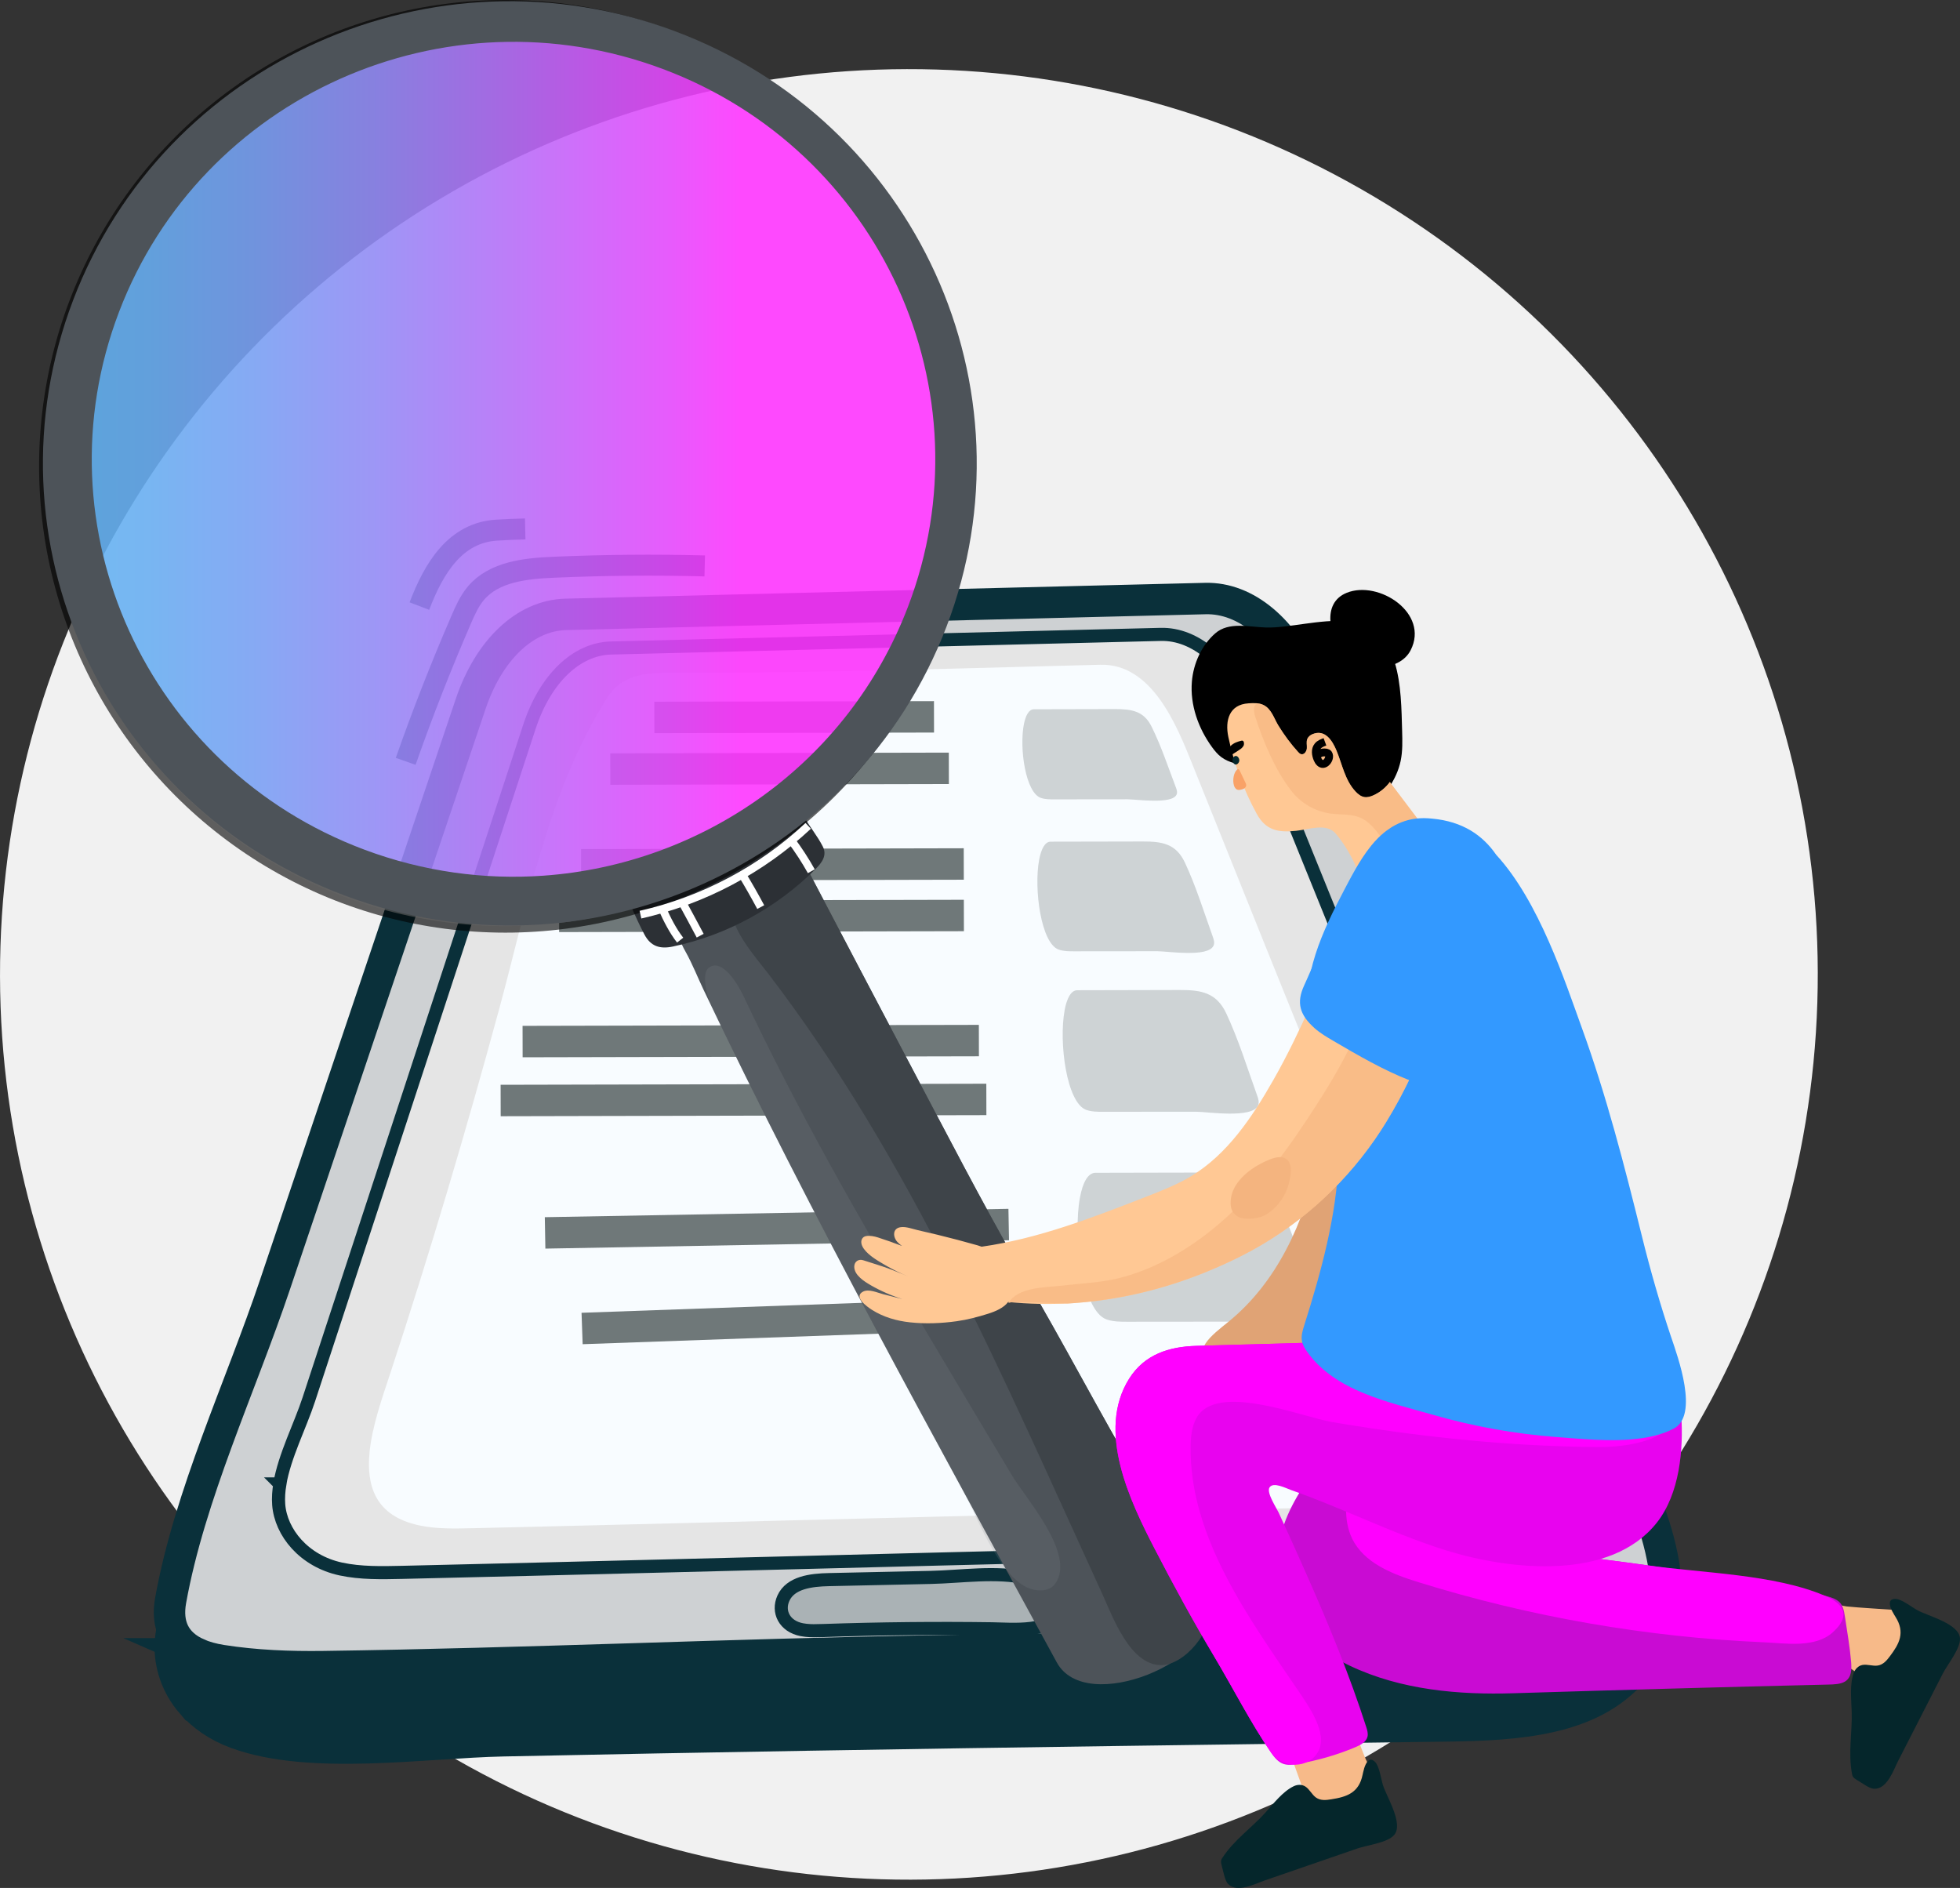
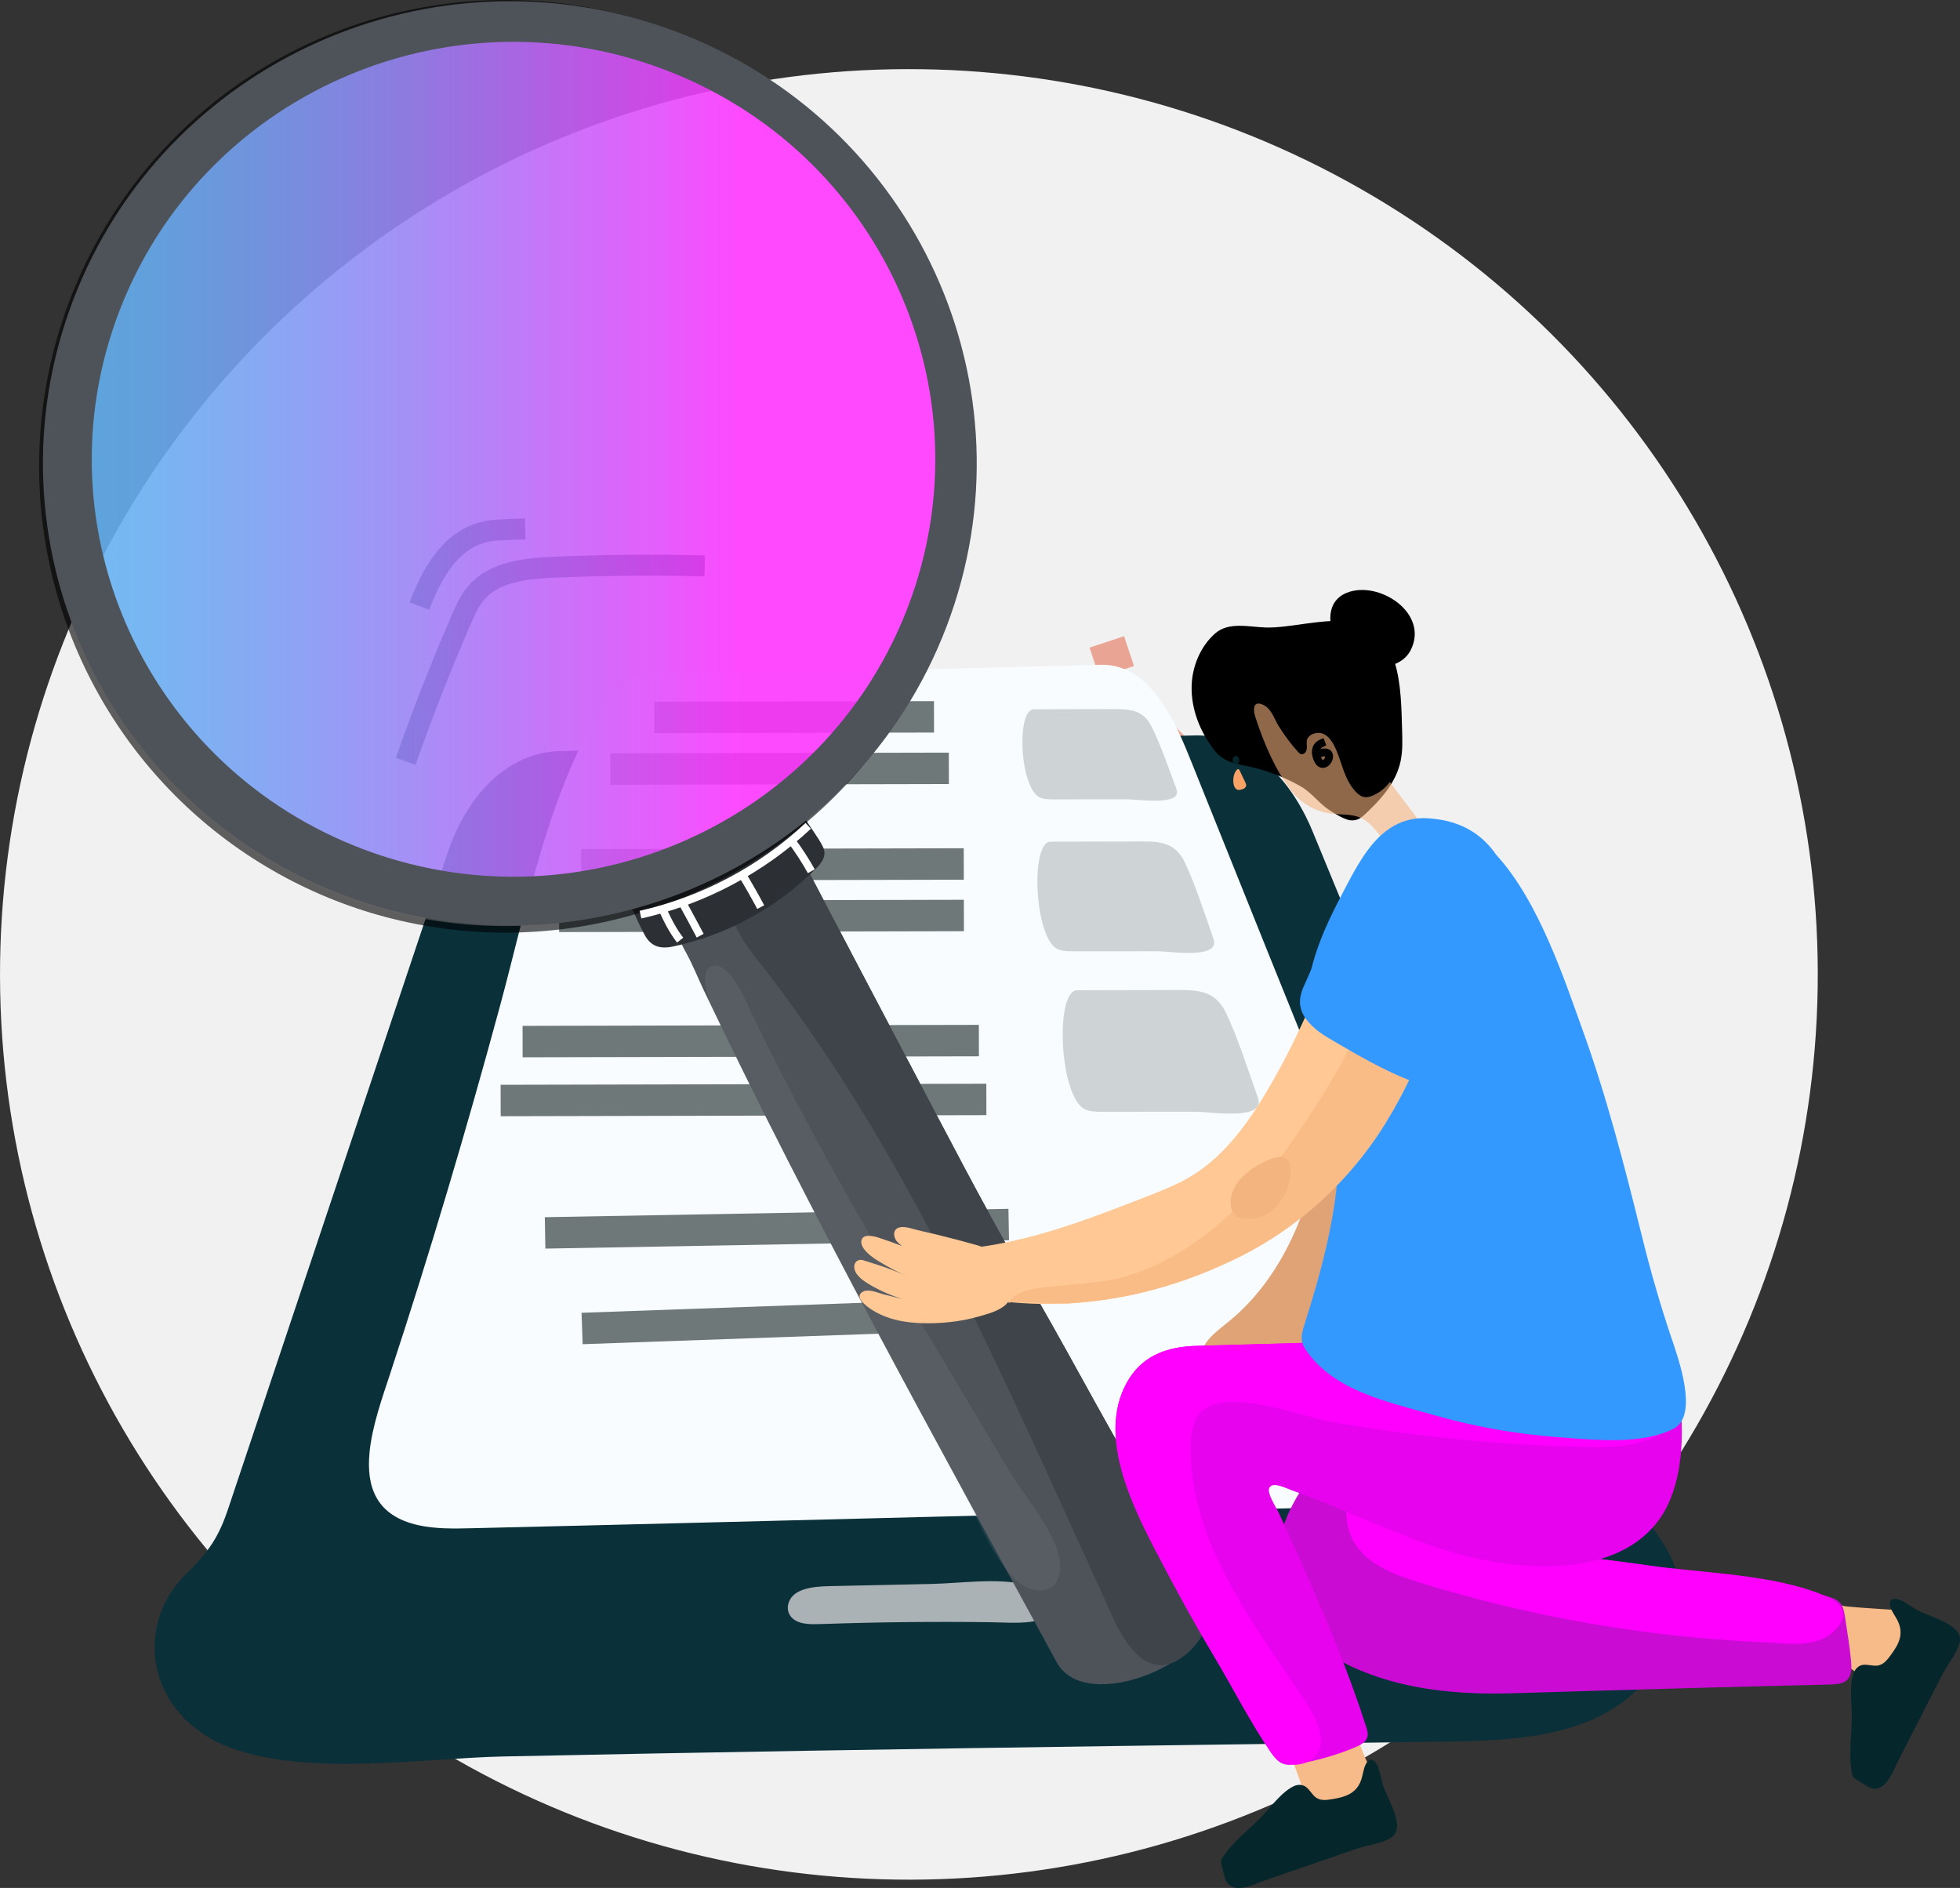
<svg xmlns="http://www.w3.org/2000/svg" id="Layer_1" data-name="Layer 1" viewBox="0 0 748.41 720.84">
  <rect x="0" y="0" width="748.41" height="720.84" fill="#333333" stroke="none" />
  <defs>
    <style>
      .cls-1 {
        fill: #4d5359;
      }

      .cls-2 {
        stroke-width: 8px;
      }

      .cls-2, .cls-3, .cls-4, .cls-5, .cls-6, .cls-7, .cls-8, .cls-9, .cls-10, .cls-11, .cls-12 {
        stroke-miterlimit: 10;
      }

      .cls-2, .cls-3, .cls-4, .cls-6, .cls-7, .cls-8 {
        fill: none;
      }

      .cls-2, .cls-5, .cls-9, .cls-11, .cls-12 {
        stroke: #0a303a;
      }

      .cls-3 {
        stroke: #384242;
      }

      .cls-3, .cls-13 {
        opacity: .71;
      }

      .cls-3, .cls-13, .cls-14, .cls-15, .cls-10, .cls-16 {
        isolation: isolate;
      }

      .cls-3, .cls-7, .cls-11 {
        stroke-width: 12px;
      }

      .cls-17 {
        fill: #05262b;
      }

      .cls-18 {
        fill: rgba(255, 255, 255, 0);
      }

      .cls-13 {
        fill: url(#linear-gradient);
      }

      .cls-19 {
        fill: #2c3035;
      }

      .cls-14 {
        opacity: .58;
      }

      .cls-14, .cls-20 {
        fill: #f4b47f;
      }

      .cls-21 {
        fill: #c90bd3;
      }

      .cls-22 {
        fill: #e803ef;
      }

      .cls-4 {
        stroke: #fff;
      }

      .cls-4, .cls-6 {
        stroke-width: 3px;
      }

      .cls-5 {
        fill: #e5e5e5;
      }

      .cls-5, .cls-10, .cls-12 {
        stroke-width: 5px;
      }

      .cls-6, .cls-8, .cls-10 {
        stroke: #000;
      }

      .cls-23 {
        fill: #f7ba89;
      }

      .cls-7 {
        stroke: #eaa494;
      }

      .cls-8 {
        stroke-width: 2px;
      }

      .cls-15 {
        fill: #878c91;
        opacity: .18;
      }

      .cls-24 {
        fill: #f9a267;
      }

      .cls-9 {
        fill: #0a303a;
        stroke-width: 14px;
      }

      .cls-25 {
        fill: #e0a375;
      }

      .cls-10 {
        fill: #fff;
        opacity: .61;
      }

      .cls-11 {
        fill: #ced1d3;
      }

      .cls-26 {
        fill: #f0f;
      }

      .cls-27 {
        fill: #3e4449;
      }

      .cls-28 {
        fill: #f1f1f1;
      }

      .cls-12 {
        fill: #aab2b5;
      }

      .cls-29 {
        fill: #ffc894;
      }

      .cls-30 {
        fill: #39f;
      }

      .cls-31 {
        fill: #f8fcff;
      }

      .cls-16 {
        fill: #384242;
        opacity: .22;
      }
    </style>
    <linearGradient id="linear-gradient" x1="30.38" y1="548.07" x2="362.55" y2="548.07" gradientTransform="translate(0 721.92) scale(1 -1)" gradientUnits="userSpaceOnUse">
      <stop offset="0" stop-color="#3b9fee" />
      <stop offset=".08" stop-color="#4299ee" />
      <stop offset=".2" stop-color="#5688f0" />
      <stop offset=".34" stop-color="#776df3" />
      <stop offset=".5" stop-color="#a548f7" />
      <stop offset=".68" stop-color="#df19fc" />
      <stop offset=".76" stop-color="#f0f" />
      <stop offset=".8" stop-color="#f0f" />
      <stop offset="1" stop-color="#f0f" />
    </linearGradient>
  </defs>
  <ellipse class="cls-28" cx="347.05" cy="372.04" rx="347.05" ry="345.65" transform="translate(-.84 .79) rotate(-.13)" />
  <line class="cls-7" x1="482.05" y1="318.96" x2="487.46" y2="306.17" />
  <line class="cls-7" x1="440.34" y1="288.65" x2="450.13" y2="278.82" />
  <line class="cls-7" x1="417.93" y1="252.97" x2="431.11" y2="248.6" />
  <g>
    <path class="cls-9" d="m73.88,649.6c-10.99-12.76-10.63-31.15,2.2-43.75,9.5-9.33,13.76-15.86,17.67-27.53,5.33-15.93,10.66-31.87,16-47.8,11.29-33.75,22.59-67.5,33.88-101.25,8.78-26.24,17.56-52.47,26.34-78.71,2.51-7.51,5.03-15.03,7.54-22.54,6.96-20.79,20.72-33.84,36.09-34.22l242.71-6.01c15.37-.38,30.03,11.96,38.44,32.37,12.28,29.78,24.55,59.56,36.83,89.34,10.33,25.06,20.66,50.11,30.99,75.17,5.85,14.19,11.69,28.37,17.54,42.55,2.99,7.25,5.52,14.76,9.01,21.87,2.74,5.57,7.32,9.33,12.42,14.02,11.05,10.17,22.8,20.6,29.43,33,8.62,16.13.72,35.3-14.69,47.48-18.41,14.55-47.88,14.18-72.55,14.5-78.16,1-156.31,2.04-234.46,3.36-39.07.66-78.14,1.38-117.2,2.2-30.1.63-73.31,7.43-101.37-2.8-7.12-2.6-12.74-6.55-16.81-11.27v.02Z" />
-     <path class="cls-11" d="m75.53,631.46c-8.9-3.93-12.04-11.12-10.38-20.38,7.23-40.22,26.61-81.29,39.85-120.58,16.2-48.08,32.4-96.15,48.6-144.23,8.7-25.82,17.4-51.65,26.11-77.47,7.01-20.79,20.85-33.84,36.32-34.22l244.25-6.05c15.47-.38,30.21,11.95,38.68,32.37,7.85,18.93,15.7,37.86,23.54,56.78,16.82,40.58,33.65,81.16,50.47,121.73,15.43,37.22,30.87,74.45,46.3,111.67,6.28,15.15,13.35,30.32,15.98,46.19,1.15,6.92-.02,14.59-6.27,19.71-10.03,8.2-24.34,7.44-37.88,7.92-78.45,2.81-156.96,4.12-235.46,5.47-77.34,1.33-154.79,4.92-232.02,5.98-13.03.18-26.09-.33-38.87-2.33-3.58-.56-6.65-1.42-9.23-2.56h.01Z" />
-     <path class="cls-5" d="m106.85,566.58c1.8-10.68,7.81-22.28,11.07-32.25,4.22-12.86,8.44-25.73,12.66-38.59,10.52-32.08,21.04-64.17,31.57-96.25,13.33-40.65,26.66-81.3,39.99-121.95,6-18.31,17.89-29.79,31.18-30.12l209.85-5.2c13.29-.33,25.97,10.54,33.26,28.53,13.63,33.63,27.26,67.27,40.89,100.9,20.86,51.46,41.71,102.92,62.57,154.38,5.86,14.45,17.16,33.19,14.12,48.47-1.15,5.75-5.26,11.51-12.25,14.06-4.62,1.69-9.93,1.82-15.06,1.92-137.68,2.7-275.33,6.67-413,9.87-7.91.18-15.98.36-23.57-1.28-14.07-3.04-22.91-13.97-23.71-24.61-.19-2.54,0-5.18.45-7.88h-.02Z" />
    <path class="cls-8" d="m182.6,548.07c2.41-13.25,9.32-20.15,25.6-22.56,28.16-4.16,56.76-1.91,85.16-1.97,30.69-.07,61.37-.13,92.06-.2,39.75-.09,79.51-.17,119.26-.26,18.25,1.2,27.11,15.37,24.03,29.77-.82,3.84-3.76,7.69-8.72,9.41-3.29,1.13-7.06,1.23-10.7,1.3-97.83,1.95-195.63,4.74-293.46,7.03-5.62.13-11.35.25-16.75-.83-9.99-2.02-16.26-9.31-16.81-16.42-.13-1.7,0-3.46.33-5.27h0Z" />
    <path class="cls-31" d="m141.1,554.53c1-10.08,4.93-21.06,7.83-29.88,15.21-46.23,29.06-92.91,41.81-139.88,10.92-40.21,18.51-82.8,41.2-118.5,6.65-10.47,18.57-9.45,30.35-9.43,17.8.02,35.59-.15,53.39-.46,34.83-.61,69.65-1.7,104.48-2.57,19.65-.49,29.07,22.89,35.1,37.93,9.57,23.87,19.18,47.73,28.77,71.59,20.94,52.11,42.26,104.1,63.35,156.13,5.05,12.45,14.78,28.59,12.16,41.76-.99,4.95-4.53,9.91-10.55,12.11-3.98,1.46-8.55,1.57-12.97,1.66-118.6,2.32-237.18,5.74-355.77,8.51-6.82.16-13.76.31-20.3-1.11-16.59-3.58-20.11-14.99-18.84-27.86h-.01Z" />
    <path class="cls-12" d="m312.41,622.63c-2.11.05-4.22,0-6.27-.39-6.62-1.29-9.33-6.89-7-12.03,2.72-5.99,10.54-6.94,17.35-7.09,12.94-.28,25.88-.56,38.82-.84,11.65-.25,25.21-2.38,36.57.23,5.88,1.35,12.55,6.93,11.99,12.3-.92,8.89-17.77,7.19-25.01,7.09-21.46-.3-42.94-.08-64.39.66-.69.02-1.37.05-2.06.06h0Z" />
  </g>
  <line class="cls-3" x1="356.64" y1="273.7" x2="249.86" y2="273.93" />
  <line class="cls-3" x1="362.31" y1="293.36" x2="233.04" y2="293.64" />
  <line class="cls-3" x1="368.01" y1="329.88" x2="221.88" y2="330.2" />
  <line class="cls-3" x1="368.05" y1="349.55" x2="213.49" y2="349.89" />
  <line class="cls-3" x1="373.78" y1="397.31" x2="199.55" y2="397.69" />
  <line class="cls-3" x1="376.63" y1="419.78" x2="191.17" y2="420.19" />
  <line class="cls-3" x1="385.17" y1="467.55" x2="208.14" y2="470.74" />
  <line class="cls-3" x1="390.86" y1="501.25" x2="222.27" y2="507.24" />
  <path class="cls-16" d="m390.97,276.5c.67-3.39,1.93-5.69,3.83-5.69,5.97-.01,11.95-.03,17.92-.04,4.32,0,8.64-.02,12.96-.03,6.38-.01,11.05.7,14.01,6.64,3.71,7.46,6.32,15.45,9.28,23.19.35.92.7,1.94.28,2.84-1.78,3.8-15.36,1.77-18.72,1.77-9.31,0-18.62.02-27.92.03-1.73,0-3.5,0-5.14-.55-5.87-1.96-8.31-19.04-6.5-28.16h0Z" />
  <path class="cls-16" d="m406.5,385.77c.85-4.58,2.45-7.67,4.85-7.68,7.57-.02,15.14-.03,22.72-.05,5.48-.01,10.95-.02,16.43-.04,8.09-.02,14.01.95,17.75,8.96,4.71,10.06,8.01,20.84,11.77,31.29.45,1.24.89,2.62.36,3.83-2.26,5.13-19.47,2.38-23.72,2.39-11.8.01-23.59.02-35.39.03-2.19,0-4.44,0-6.51-.74-7.44-2.65-10.53-25.68-8.24-37.99h-.02Z" />
  <path class="cls-16" d="m396.79,328.29c.77-4.13,2.21-6.92,4.37-6.92,6.83-.01,13.65-.03,20.48-.04,4.94-.01,9.87-.02,14.81-.03,7.3-.02,12.63.85,16.01,8.08,4.25,9.07,7.22,18.79,10.61,28.21.4,1.11.8,2.36.32,3.45-2.04,4.62-17.56,2.15-21.39,2.15-10.64.01-21.28.02-31.91.03-1.98,0-4,0-5.87-.67-6.7-2.39-9.5-23.16-7.43-34.25h0Z" />
-   <path class="cls-16" d="m412.38,457.2c1.04-5.61,3-9.4,5.94-9.41,9.28-.02,18.56-.04,27.84-.06,6.71-.01,13.42-.03,20.13-.04,9.91-.02,17.16,1.16,21.75,10.98,5.77,12.33,9.81,25.54,14.42,38.34.55,1.51,1.09,3.21.44,4.69-2.77,6.28-23.86,2.92-29.07,2.92-14.46.01-28.91.03-43.37.04-2.69,0-5.44,0-7.98-.91-9.11-3.25-12.91-31.47-10.1-46.55h0Z" />
  <path class="cls-2" d="m154.91,290.69c6.43-18.32,13.52-36.41,21.25-54.23,1.53-3.52,3.11-7.08,5.6-10.01,6.92-8.14,18.82-9.4,29.49-9.86,19.27-.84,38.56-1.01,57.84-.51" />
  <path class="cls-2" d="m160.14,231.41c5.55-14.54,13.72-28.01,29.45-28.99,3.65-.23,7.3-.38,10.96-.46" />
  <path class="cls-1" d="m389.27,484.01c2.4,4.19,4.8,8.38,7.2,12.57,15.16,26.43,28.44,52.12,44.34,78.12,1.89,3.08,3.81,6.15,5.79,9.17,5.95,9.11,13.64,18.45,15.37,29.54,3.18,20.42-47.22,41.89-58.44,21.33-23.1-42.33-46.34-84.59-69.01-127.15-22.78-42.77-44.98-85.86-65.84-129.61-2.28-4.78-4.26-9.85-6.83-14.47-2.2-3.95-3.84-7.24-.69-11.49,1.97-2.65,4.93-4.35,7.84-5.91,9.05-4.88,18.39-9.23,27.93-13.08,3.63-1.47,8.48-1.56,12.03.09,12.92,24.62,25.81,49.25,38.8,73.83,13.64,25.8,27,51.76,41.52,77.08v-.02Z" />
  <path class="cls-15" d="m351.55,504.87c11.53,19.49,23.19,38.9,34.79,58.35,5.42,9.1,24.38,30.03,16.72,41.26-1.67,2.45-4.3,2.96-7.16,2.69-13-1.21-22.53-27.65-27.82-37.36-11.27-20.7-22.49-41.44-33.57-62.24-12.21-22.92-24.25-45.93-36.01-69.09-5.99-11.8-11.9-23.63-17.73-35.51-3.02-6.15-6.13-12.27-8.98-18.51-1.32-2.88-4.6-12.94-.81-15.21,5.5-3.29,11.47,7.98,13.14,11.52,19.82,42.07,42.85,82.53,66.51,122.53.31.52.61,1.04.92,1.56h0Z" />
  <path class="cls-27" d="m389.27,484.01c2.4,4.19,4.8,8.38,7.2,12.57,15.16,26.43,28.44,52.12,44.34,78.12,1.89,3.08,3.81,6.15,5.79,9.17,5.95,9.11,13.64,18.45,15.37,29.54,1.38,8.84-9.59,22.56-18.84,22.36-11.77-.26-18.28-18.55-22.27-27.26-37.51-81.79-72.99-165.7-127.77-237.09-4.62-6.02-15.27-17.89-13.68-26.34,1.46-7.79,10.16-9.09,17.52-12.06,3.63-1.47,8.48-1.56,12.03.09,12.92,24.62,25.81,49.25,38.8,73.83,13.64,25.8,27,51.76,41.52,77.08h-.01Z" />
  <path class="cls-19" d="m306.92,311.7c2.22,3.93,5.21,7.48,7.25,11.49,1.75,3.43-.34,6.21-2.77,8.63-14.84,14.82-34,25.29-54.53,29.59-4.88,1.02-8.41-.07-10.8-4.6-1.77-3.35-3.36-6.84-4.91-10.29-1.06-2.37-.22-4.69,1.73-6.4s4.45-2.63,6.87-3.56c13.73-5.27,26.87-12.07,39.09-20.24,5.46-3.65,11.85-6.77,18.05-4.62h.02Z" />
  <circle class="cls-10" cx="192.98" cy="178.05" r="175.55" />
  <circle class="cls-18" cx="193.77" cy="176.71" r="164.76" />
  <path class="cls-13" d="m208.23,339.51c62.58-4.48,119.92-44.43,143.56-106.98,32.41-85.78-10.86-181.59-96.64-214C169.37-13.88,73.55,29.39,41.14,115.17c-32.41,85.78,10.86,181.59,96.64,214,23.23,8.78,47.2,12,70.45,10.34" />
  <path class="cls-1" d="m257.67,11.89C165.58-22.54,62.73,23.43,27.94,114.57c-34.79,91.14,11.65,192.94,103.74,227.37,92.09,34.43,194.94-11.53,229.73-102.67s-11.65-192.94-103.74-227.37h0Zm89.03,219.79c-22.92,60.03-78.52,98.37-139.21,102.67-22.54,1.6-45.78-1.5-68.31-9.92C55.99,293.32,14.04,201.37,45.47,119.04,76.89,36.71,169.8-4.81,252.99,26.3c83.18,31.1,125.14,123.06,93.71,205.39h0Z" />
  <path class="cls-4" d="m252.78,346.7c1.99,4.43,4.15,8.71,6.93,12.26" />
  <path class="cls-4" d="m260.31,344.17c2.38,4.34,4.73,8.71,7.05,13.09" />
  <path class="cls-4" d="m302,320.66c2.9,3.88,5.51,7.89,7.79,11.99" />
  <path class="cls-4" d="m283.23,333.63c2.53,4.16,4.94,8.4,7.25,12.72" />
  <path class="cls-4" d="m244.56,349.23c23.95-5.42,46.3-17.26,64.04-33.9" />
  <path class="cls-25" d="m506.54,417.05c-.7,8.77-1.79,17.5-3.57,26.12-4.84,23.41-15.39,46.51-33.96,61.55-5.99,4.85-15.27,11.61-5.61,16.36,8.66,4.26,19.7,6.13,29.11,7.97,1.72.34,3.48.65,5.2.32,1.88-.36,3.52-1.46,5.04-2.61,13.44-10.08,22.06-25.15,30.31-39.79,5.13-9.11,10.29-18.29,13.46-28.25,4.96-15.56,4.83-32.23,4.65-48.56-.21-19.39-.43-38.88-3.64-58-1.15-6.87-2.99-14.18-8.3-18.68-11.86-10.05-24.87,5.93-28.41,17.13-2.14,6.79-2.44,14.02-2.63,21.14-.41,15.09-.45,30.26-1.65,45.29h0Z" />
  <path class="cls-23" d="m705.07,613.36c5.73.56,11.5.84,17.24,1.26,2.31.17,4.8.41,6.51,1.97,2.04,1.85,2.29,4.93,2.31,7.68.03,3.51-.51,6.88-.58,10.34-.07,3.66-.97,7.2-3.16,10.2-.57.78-1.23,1.52-2.08,1.98-.69.37-1.48.53-2.26.57-3.53.18-6.76-1.93-9.39-4.28s-5.01-5.1-8.17-6.68c-1.63-.82-3.43-1.29-5.01-2.21-1.52-.88-2.79-2.14-3.82-3.56-3.41-4.7-4.03-11.29-1.55-16.55,1.83-3.88,6.98-1.01,9.96-.72Z" />
  <path class="cls-23" d="m521.7,672.11c1.3,2.67,2.61,5.37,3.18,8.28.57,2.91.34,6.09-1.28,8.58-1,1.53-2.47,2.71-4.02,3.68-3.97,2.48-8.69,3.73-13.37,3.56-1.19-.04-2.43-.2-3.4-.89-1.17-.83-1.72-2.27-2.2-3.62-3.29-9.16-6.58-18.33-9.87-27.49-.15-.42-.3-.85-.3-1.29,0-.63.33-1.21.71-1.71,1.85-2.51,5.01-3.79,8.12-4.05,2.93-.24,5.76.37,8.61.93,1.75.34,4.93-.13,6.44.5,3.28,1.37,5.83,10.35,7.38,13.53h0Z" />
  <path d="m514.4,237.19c-10.33-.86-22.41,2.66-31.01,2.4-6.53-.19-14.17-2.31-19.39,2.26-5.22,4.57-8.32,11.54-8.89,18.39-.74,8.89,2.45,17.84,7.71,25.05,1.01,1.38,2.1,2.72,3.47,3.75,2.97,2.26,6.85,2.82,10.5,3.6,6.97,1.5,13.71,4.09,19.91,7.63,3.5,2,5.95,5.15,9.03,7.66,1.99,1.62,7.1,4.84,9.61,5.23,3.61.55,5.42-1.83,8.08-4.39,5.21-5.04,9.89-11,11.41-18.25.78-3.75.67-7.63.56-11.46-.47-15.98-.2-40.13-20.98-41.86h0Z" />
-   <path class="cls-29" d="m531.14,299.15c-.15-.19-.29-.38-.44-.58-1.6,2.2-3.79,3.97-6.28,5.09-1.09.49-2.28.86-3.45.67-1.35-.22-2.45-1.14-3.37-2.12-4.08-4.35-5.07-10.39-7.31-15.73-1.55-3.69-4.32-8.13-9.09-6.19-.89.36-1.7,1.03-2.04,1.92-.42,1.1-.07,2.32-.15,3.49s-1,2.53-2.16,2.26c-.49-.11-.85-.49-1.19-.86-2.81-3.08-5.25-6.42-7.45-9.95-1.7-2.71-2.67-6.49-5.79-7.99-1.74-.84-3.77-.74-5.69-.62-7.34.44-9.02,6.52-7.71,12.8,2.15,10.25,5.81,20.18,10.84,29.37,3.49,6.38,8.23,7.22,15.07,6.51,4.86-.51,11.56-3.1,15.09,1.05,6.01,7.05,9.53,16.09,12.52,24.75,1.23,3.56,2.35,7.21,4.41,10.36,1.49,2.29,4.42,5.64,7.45,5.86,2.29.16,5.84-2.21,7.86-3.16,5.8-2.71,9.1-7.99,9.37-14.18.13-3.05-.38-6.09-1.24-9-.44-1.49-1.17-2.48-1.85-3.78-.86-1.66-.45-3.85-.76-5.65-.47-2.82-2.25-5.22-3.98-7.5-4.23-5.59-8.46-11.19-12.69-16.78l.03-.04Z" />
  <path class="cls-14" d="m531.14,299.15c-.15-.19-.29-.38-.44-.58-1.6,2.2-3.79,3.97-6.28,5.09-1.09.49-2.28.86-3.45.67-1.35-.22-2.45-1.14-3.37-2.12-4.08-4.35-5.07-10.39-7.31-15.73-1.55-3.69-4.32-8.13-9.09-6.19-.89.36-1.7,1.03-2.04,1.92-.42,1.1-.07,2.32-.15,3.49s-1,2.53-2.16,2.26c-.49-.11-.85-.49-1.19-.86-2.81-3.08-5.25-6.42-7.45-9.95-1.7-2.71-2.67-6.49-5.79-7.99-3.88-1.86-4.09,1.55-3.06,4.69,3.21,9.74,7.43,19.96,13.75,28.14,3.62,4.69,9.13,7.86,15,8.64,3.86.51,7.96.05,11.51,1.66,2.96,1.34,5.13,3.94,7.1,6.53,4.22,5.55,8.01,11.43,11.33,17.56,1.68,3.1,5.88,11.47,10.35,11.23,5.46-.29,3.03-11.29,2.01-14.73-.44-1.49-1.17-2.48-1.85-3.78-.86-1.66-.45-3.85-.76-5.65-.47-2.82-2.25-5.22-3.98-7.5-4.23-5.59-8.46-11.19-12.69-16.78v-.02Z" />
  <path class="cls-6" d="m505.92,283.24c-1,.37-2.04.77-2.72,1.59-1.15,1.38-.82,3.42-.12,5.04.41.94,1.17,1.96,2.21,1.82,1.07-.15,1.9-1.27,2.14-2.26.13-.52.13-1.13-.17-1.59-.37-.56-1.14-.54-1.78-.54-1.09.01-2.25.59-2.64,1.6" />
  <path class="cls-21" d="m595.14,564.67c11.46-13.03,20.53-27.97,25.77-44.41,3.4-10.65,5.11-22.4,1.19-33.07-5.47-14.88-20.92-24.62-36.59-28.67-5.93-1.53-12.25-2.41-18.04-.72-7.51,2.19-12.95,8.29-17.69,14.31-13.78,17.48-25.28,36.67-34.21,56.98-4.07,9.26-6.26,20.51-11.72,28.92-5.99,9.23-11.89,17.11-14.81,28.11-4.77,17.96,1.7,38.15,26.33,49.86,19.77,9.4,41.99,11.16,62.45,10.53,40.07-1.23,80.05-2.38,120.25-3.31,2.32-.05,4.76-.14,6.44-1.17,2.57-1.58,2.56-4.79,2.31-7.68-.48-5.61-1.47-11.24-2.32-16.89-.81-5.43-1.66-7.04-9.73-8.64-21.66-4.3-43.43-8.01-65.28-11.09-10.84-1.53-21.7-2.91-32.58-4.13-8.53-.96-19.3.57-23.76-8.32,7.94-6.18,15.37-13.08,21.99-20.62h0Z" />
  <path class="cls-26" d="m595.14,564.67c11.46-13.03,20.53-27.97,25.77-44.41,3.4-10.65,5.11-22.4,1.19-33.07-5.47-14.88-20.92-24.62-36.59-28.67-5.93-1.53-12.25-2.41-18.04-.72-7.51,2.19-12.95,8.29-17.69,14.31-11.05,14.02-24.25,31.05-29.93,48.19-4.35,13.11-2.57,29.93-4.69,43.76-1.2,7.81-2.32,16.17,1.09,23.3,4.52,9.41,15.39,13.66,25.37,16.75,42.77,13.28,87.24,21.01,131.98,22.95,8.19.36,19.45,2.27,26.18-3.77,7.12-6.39,4.41-10.88-3.09-14.06-19.27-8.17-46.51-8.59-67.19-11.51-10.84-1.53-21.7-2.91-32.58-4.13-8.53-.96-19.3.57-23.76-8.32,7.94-6.18,15.37-13.08,21.99-20.62v.02Z" />
  <path class="cls-22" d="m517.98,578.81c11.4,4.79,22.77,9.62,34.66,13.29,24.09,7.42,62.47,11.62,80.06-10.79,8.65-11.02,10.19-27.8,9.26-41.26-1.12-16.19-12.99-24.6-28.42-28.02-10.02-2.22-20.41-1.95-30.68-1.66-28.01.78-56.02,1.56-84.03,2.34-14.01.39-28.01.78-42.02,1.17-10.3.29-19.76,3.16-25.66,12.54-12.54,19.94.3,46.68,9.82,65.07,7.17,13.85,14.64,27.55,22.63,40.94,7.21,12.1,13.89,25.26,21.77,36.78,1.24,1.82,2.73,3.65,4.82,4.32,1.58.51,3.3.29,4.93.02,7.71-1.26,15.28-3.44,22.48-6.47,1.94-.82,4.08-1.96,4.57-4.01.28-1.21-.1-2.47-.48-3.66-6.31-19.63-14.07-38.5-22.37-57.32-3.63-8.23-7.33-16.42-11.09-24.59-.76-1.64-4.7-7.55-3.5-9.53,1.41-2.33,6.32.28,8.4,1.01,8.43,2.96,16.64,6.39,24.84,9.84h0Z" />
  <path class="cls-26" d="m523.1,545.29c28.7,4.31,57.58,6.94,86.64,7.22,11.13.11,31.66-2.25,31.61-16.88-.05-13.33-17.2-21.26-27.81-23.61-10.02-2.22-20.41-1.95-30.67-1.66-28.01.78-56.02,1.56-84.03,2.34-14.01.39-28.01.78-42.02,1.17-10.3.29-19.76,3.16-25.66,12.54-12.54,19.94.3,46.68,9.82,65.07,7.17,13.85,14.64,27.55,22.63,40.94,7.21,12.1,13.89,25.26,21.77,36.78,4.16,6.08,14.38,6.38,18.04-.58s-3.87-17.44-7.66-23.03c-18.6-27.43-41.72-58.76-41.13-93.51.06-3.68.46-7.47,2.24-10.69,7.63-13.78,40.17-.39,51.82,1.58,4.8.81,9.6,1.58,14.41,2.3v.02Z" />
  <path class="cls-30" d="m638.16,510.68c-4.31-12.83-7.93-25.45-11.18-38.57-6.65-26.87-13.55-53.74-23.01-79.78-6.34-17.44-16.25-48.12-32.67-65.97-5.13-7.43-12.73-12.7-24.37-13.79-.56-.06-1.12-.11-1.69-.14h0c-.34-.02-.68-.02-1.01-.03-.19,0-.39-.02-.58-.02-.31,0-.6.02-.91.03-.21,0-.43,0-.63.02-.31.02-.6.05-.91.08-.19.02-.39.03-.58.05-.43.05-.84.12-1.25.19-.06.01-.12.02-.18.03-.39.07-.76.16-1.14.25-.08.02-.17.03-.25.06-.28.07-.56.16-.83.24-.17.05-.34.09-.51.15-.24.08-.47.17-.71.25-.2.07-.39.13-.59.21-.24.09-.47.2-.71.3-.18.08-.36.15-.54.23-.38.18-.75.36-1.12.56-.03.01-.06.03-.09.04-.29.15-.56.32-.84.48-.11.06-.22.12-.32.18-.15.09-.3.19-.44.29-.6.39-1.2.79-1.77,1.22-.26.2-.51.4-.76.61-.1.08-.19.15-.29.23-.2.17-.4.35-.6.52-.14.12-.28.24-.42.37-.13.12-.26.25-.39.37-.2.19-.4.37-.59.56-.95.94-1.84,1.95-2.7,3-.02.02-.04.04-.05.07-1.16,1.43-2.25,2.95-3.28,4.52,0,0-.01.02-.02.03-2.04,3.12-3.86,6.44-5.59,9.7-.47.89-.93,1.77-1.39,2.64-8.26,15.7-16.34,32.71-13.65,50.95,2.64,17.9,12,33.45,11.5,51.98-.57,20.96-6.75,43.24-13.04,63.1-.65,2.06-1.34,4.24-.88,6.35.3,1.42,1.1,2.68,1.93,3.86,10.66,15.08,31.13,19.22,47.94,24.06,15.44,4.45,31.35,7.32,47.37,8.53,3.09.23,6.51.53,10.1.77,11.73.78,25.22.93,34.6-4,9.7-5.09,1.57-27.31-.95-34.79h0Z" />
  <path class="cls-29" d="m332.57,490.77c3.8,2.18,7.85,3.94,12.03,5.24-2.46-.62-4.93-1.25-7.4-1.87-2.16-.55-5.4-2.1-7.59-1.01-3.94,1.98,1.5,5.82,3.36,7,4.35,2.77,9.4,4.21,14.5,4.76,5.88.64,12.03.39,17.87-.43,4.13-.58,8.1-1.63,12.07-2.89,2.8-.89,5.83-2.2,7.54-4.44,31.27,3.08,61.47-3.58,89.44-17.79,20.17-10.24,37.63-25.66,50.52-44.23,1.47-2.11,2.87-4.27,4.22-6.46,11.94-19.47,25.38-49.77,16.77-72.65-5.22-13.87-26.56-14.94-32.44-1.8-8.83,19.7-16.55,39.41-27.29,58.25-8.05,14.12-17.44,28.22-31.34,36.63-5.35,3.23-11.2,5.52-17.02,7.79-20.49,7.99-41.26,16.06-62.98,19.14-.49-.18-.98-.35-1.49-.5-5.08-1.45-10.2-2.8-15.33-4.05-2.51-.61-5.02-1.19-7.54-1.76-.97-.22-2.06-.57-3.15-.83-1.17-.28-2.36-.48-3.42-.31-3.15.44-2.99,3.74-1.24,5.65.54.58,1.13,1.08,1.77,1.52-3.03-1.17-6.1-2.26-9.19-3.25-1.38-.44-3.14-.81-4.6-.51-1.28.26-1.9,1.38-1.74,2.64.1.82.5,1.57.98,2.24,1.98,2.7,5.45,4.61,8.29,6.28,2.8,1.65,5.73,3.08,8.75,4.28-2.55-1-5.06-2.13-7.64-3.07-3.17-1.15-6.42-2.1-9.63-3.15-1.8-.59-3.43.46-3.46,2.43-.04,3.27,3.9,5.72,6.38,7.14h0Zm14.63-3.24c.41.16.82.32,1.24.47-.42-.15-.83-.31-1.24-.47Zm64.86,2.7c-2.27.21-4.53.42-6.79.68-6.26.73-16.49.45-20.24,6.63.64-1.06,20.16.33,22.63.18,7.88-.48,15.72-1.51,23.46-3.1,15.07-3.09,29.59-8.32,43.3-15.28,20.17-10.24,37.63-25.66,50.52-44.23,1.47-2.11,2.87-4.27,4.22-6.46,7.29-11.89,13.51-24.74,16.99-38.3,1.37-5.34,6.75-40.29-5.75-36.97-1.9.51-3.4,1.95-4.7,3.44-8.89,10.2-12.1,23.98-17.32,36.46-4.11,9.82-9.57,19.01-15.29,27.99-10.65,16.71-22.41,32.99-37.46,45.89-10.84,9.29-23.85,17.12-37.74,20.7-5.19,1.34-10.5,1.87-15.82,2.37h0Z" />
  <path class="cls-17" d="m520.85,675.4c-.26.86-.44,1.7-.56,2.25-1.42,6.95-6.1,8.43-11.98,9.36-1.94.31-4.08.57-5.84-.7-1.53-1.1-2.44-3.17-4.02-4.18-1.39-.89-3.07-.78-4.43-.13-4.19,1.99-7.65,6.55-10.79,10.03-5.32,5.92-11.99,10.46-16.42,17.24-.23.35-.46.71-.54,1.14-.11.56.04,1.18.19,1.76.31,1.21.62,2.41.93,3.62.34,1.31.72,2.71,1.65,3.63,3.46,3.41,10.41-.23,13.67-1.36,11.88-4.1,23.76-8.19,35.63-12.29,3.55-1.23,11.38-2.15,13.97-5.09,3.73-4.22-2.73-14.45-4.21-18.99-.73-2.25-1.38-7.33-3.04-8.97-2.21-2.19-3.52.34-4.23,2.67h.02Z" />
  <path class="cls-17" d="m722.62,615.34c.41.8.86,1.53,1.16,2.01,3.79,6,1.44,10.3-2.15,15.05-1.18,1.56-2.55,3.24-4.69,3.54-1.87.27-3.95-.59-5.79-.23-1.62.32-2.75,1.57-3.28,2.97-1.64,4.34-.98,10.02-.82,14.71.27,7.96-1.39,15.85.11,23.81.08.41.16.83.4,1.2.31.48.84.82,1.35,1.14,1.06.66,2.12,1.31,3.17,1.97,1.15.71,2.4,1.46,3.71,1.47,4.86.06,7.34-7.38,8.91-10.45,5.72-11.19,11.44-22.37,17.16-33.56,1.71-3.35,6.71-9.44,6.55-13.35-.24-5.62-11.99-8.52-16.2-10.77-2.09-1.12-6.07-4.33-8.41-4.36-3.12-.05-2.3,2.68-1.2,4.85h.02Z" />
  <path d="m513.27,249.64c-5.48-6.37-8.88-19.34.99-23.31,12.19-4.9,31.62,7.77,24.38,21.94-4.41,8.63-19.52,8.19-25.37,1.38h0Z" />
  <path class="cls-14" d="m412.06,490.22c-2.27.21-4.53.42-6.79.68-6.26.73-16.49.45-20.24,6.63.64-1.06,20.16.33,22.63.18,7.88-.48,15.72-1.51,23.46-3.1,15.07-3.09,29.59-8.32,43.3-15.28,20.17-10.24,37.63-25.66,50.52-44.23,1.47-2.11,2.87-4.27,4.22-6.46,7.29-11.89,13.51-24.74,16.99-38.3,1.37-5.34,6.75-40.29-5.75-36.97-1.9.51-3.4,1.95-4.7,3.44-8.89,10.2-12.1,23.98-17.32,36.46-4.11,9.82-9.57,19.01-15.29,27.99-10.65,16.71-22.41,32.99-37.46,45.89-10.84,9.29-23.85,17.12-37.74,20.7-5.19,1.34-10.5,1.87-15.82,2.37h0Z" />
  <path class="cls-30" d="m539.37,412.91c-.33-.12-.66-.24-.98-.37-10.25-4-19.79-9.58-29.29-15.13-2.49-1.46-5-2.93-7.15-4.85-5.66-5.07-7.03-9.65-3.98-16.28,7.65-16.65,14.02-37.38,31.01-46.78,10.23-5.66,24.84-.96,29.01,10.12,4.71,12.53,3.43,26.46.12,39.17-1.56,5.98-8.89,34.14-15.69,34.64-1.04.08-2.07-.18-3.06-.52h.01Z" />
  <path class="cls-20" d="m470.51,455.5c-.4,1.21-.62,2.49-.61,3.83,0,1.04.16,2.1.64,3.03.69,1.34,2.02,2.29,3.47,2.68,2.77.75,7.34.09,9.72-1.45,4.2-2.71,7.29-7.08,8.46-11.94.62-2.58,1.61-7.07-.92-9.04-1.99-1.54-5-.52-7.04.34-5.49,2.3-11.77,6.67-13.72,12.54h0Z" />
  <path class="cls-24" d="m471.46,300.59c.22.38.52.72.91.89.48.21,1.04.13,1.55,0,.44-.1.88-.23,1.24-.49s.66-.66.69-1.1c.03-.4-.15-.78-.32-1.13-.6-1.25-1.19-2.5-1.79-3.76-.48-1-.75-1.96-1.68-.83-1.27,1.55-1.48,4.69-.62,6.41h.02Z" />
  <path d="m474.83,284.77c.33-.62.27-2.22-.76-1.97-1.5.37-2.92.83-4.07,1.92-.88.84-1.48,2.07-1.26,3.27.02.14.06.28.15.38.15.2.44.25.68.2s.46-.19.67-.32c.9-.58,1.8-1.16,2.69-1.74.73-.47,1.49-.97,1.89-1.74h.01Z" />
  <path class="cls-17" d="m471.29,291.68c.1.08.2.15.32.19.25.09.54.04.77-.09s.42-.34.56-.57c.13-.2.23-.41.27-.64.18-.99-.86-2.49-1.91-1.75-.95.67-.86,2.16-.01,2.86h0Z" />
</svg>